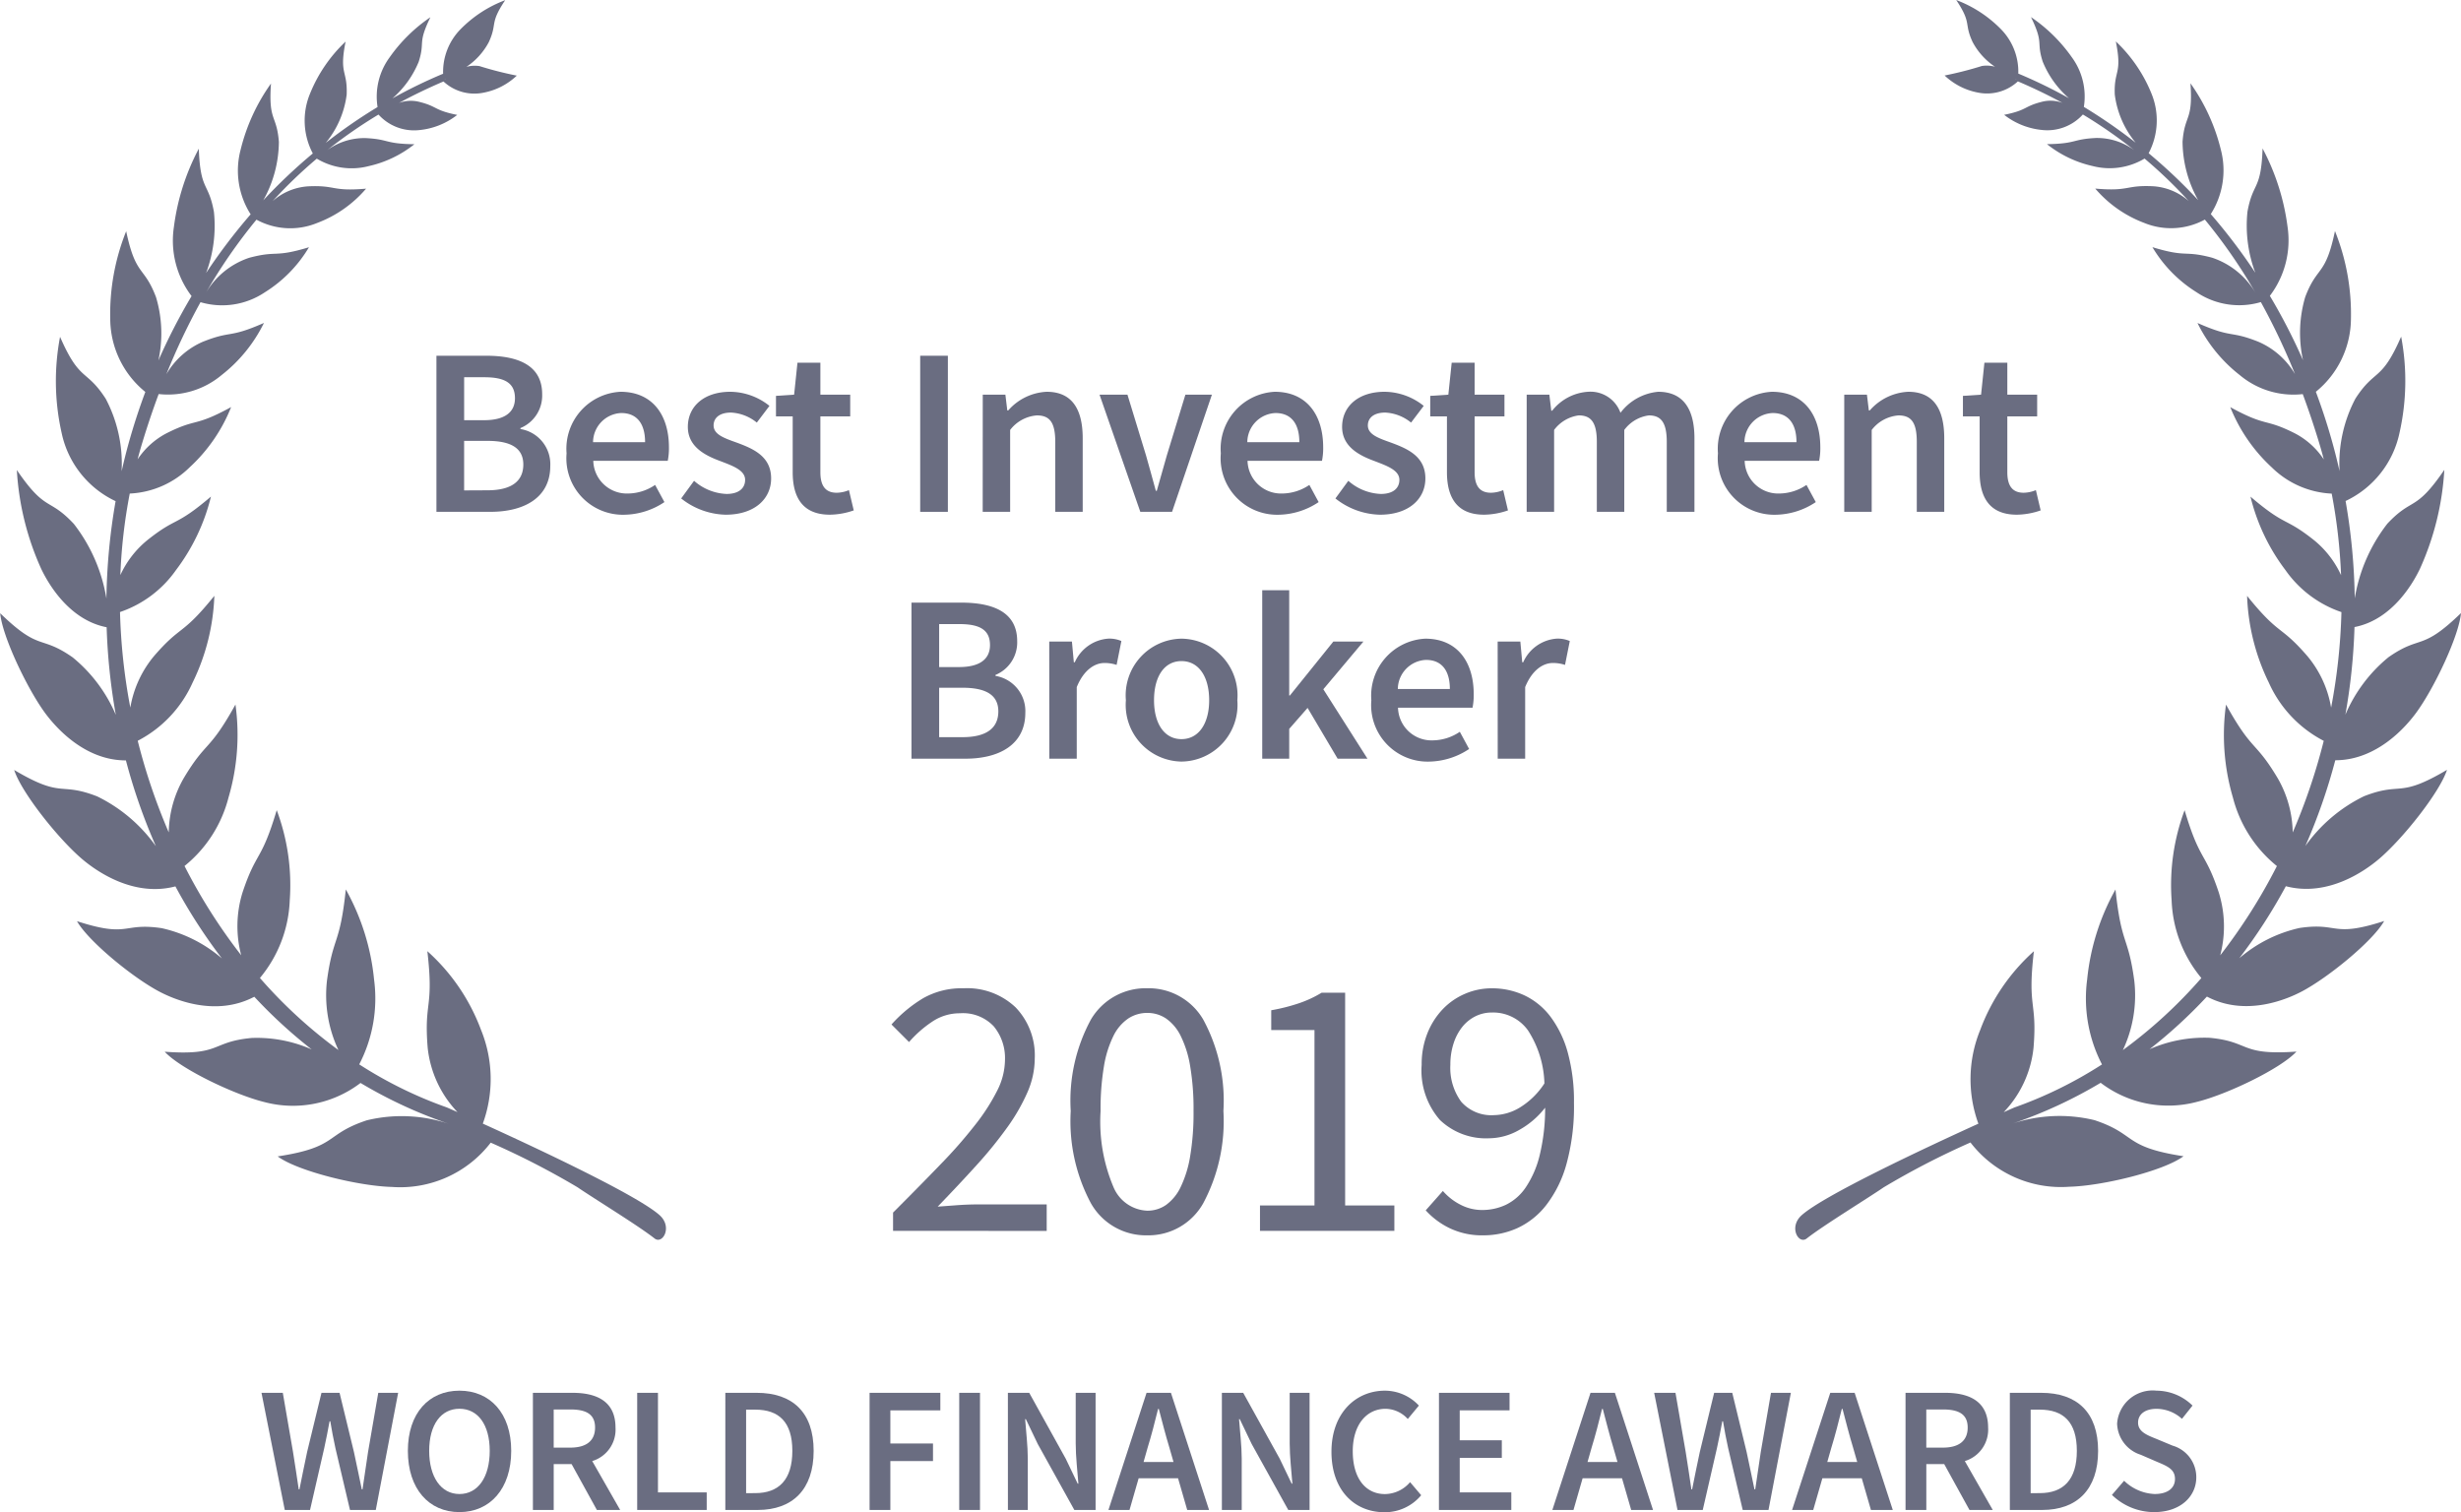
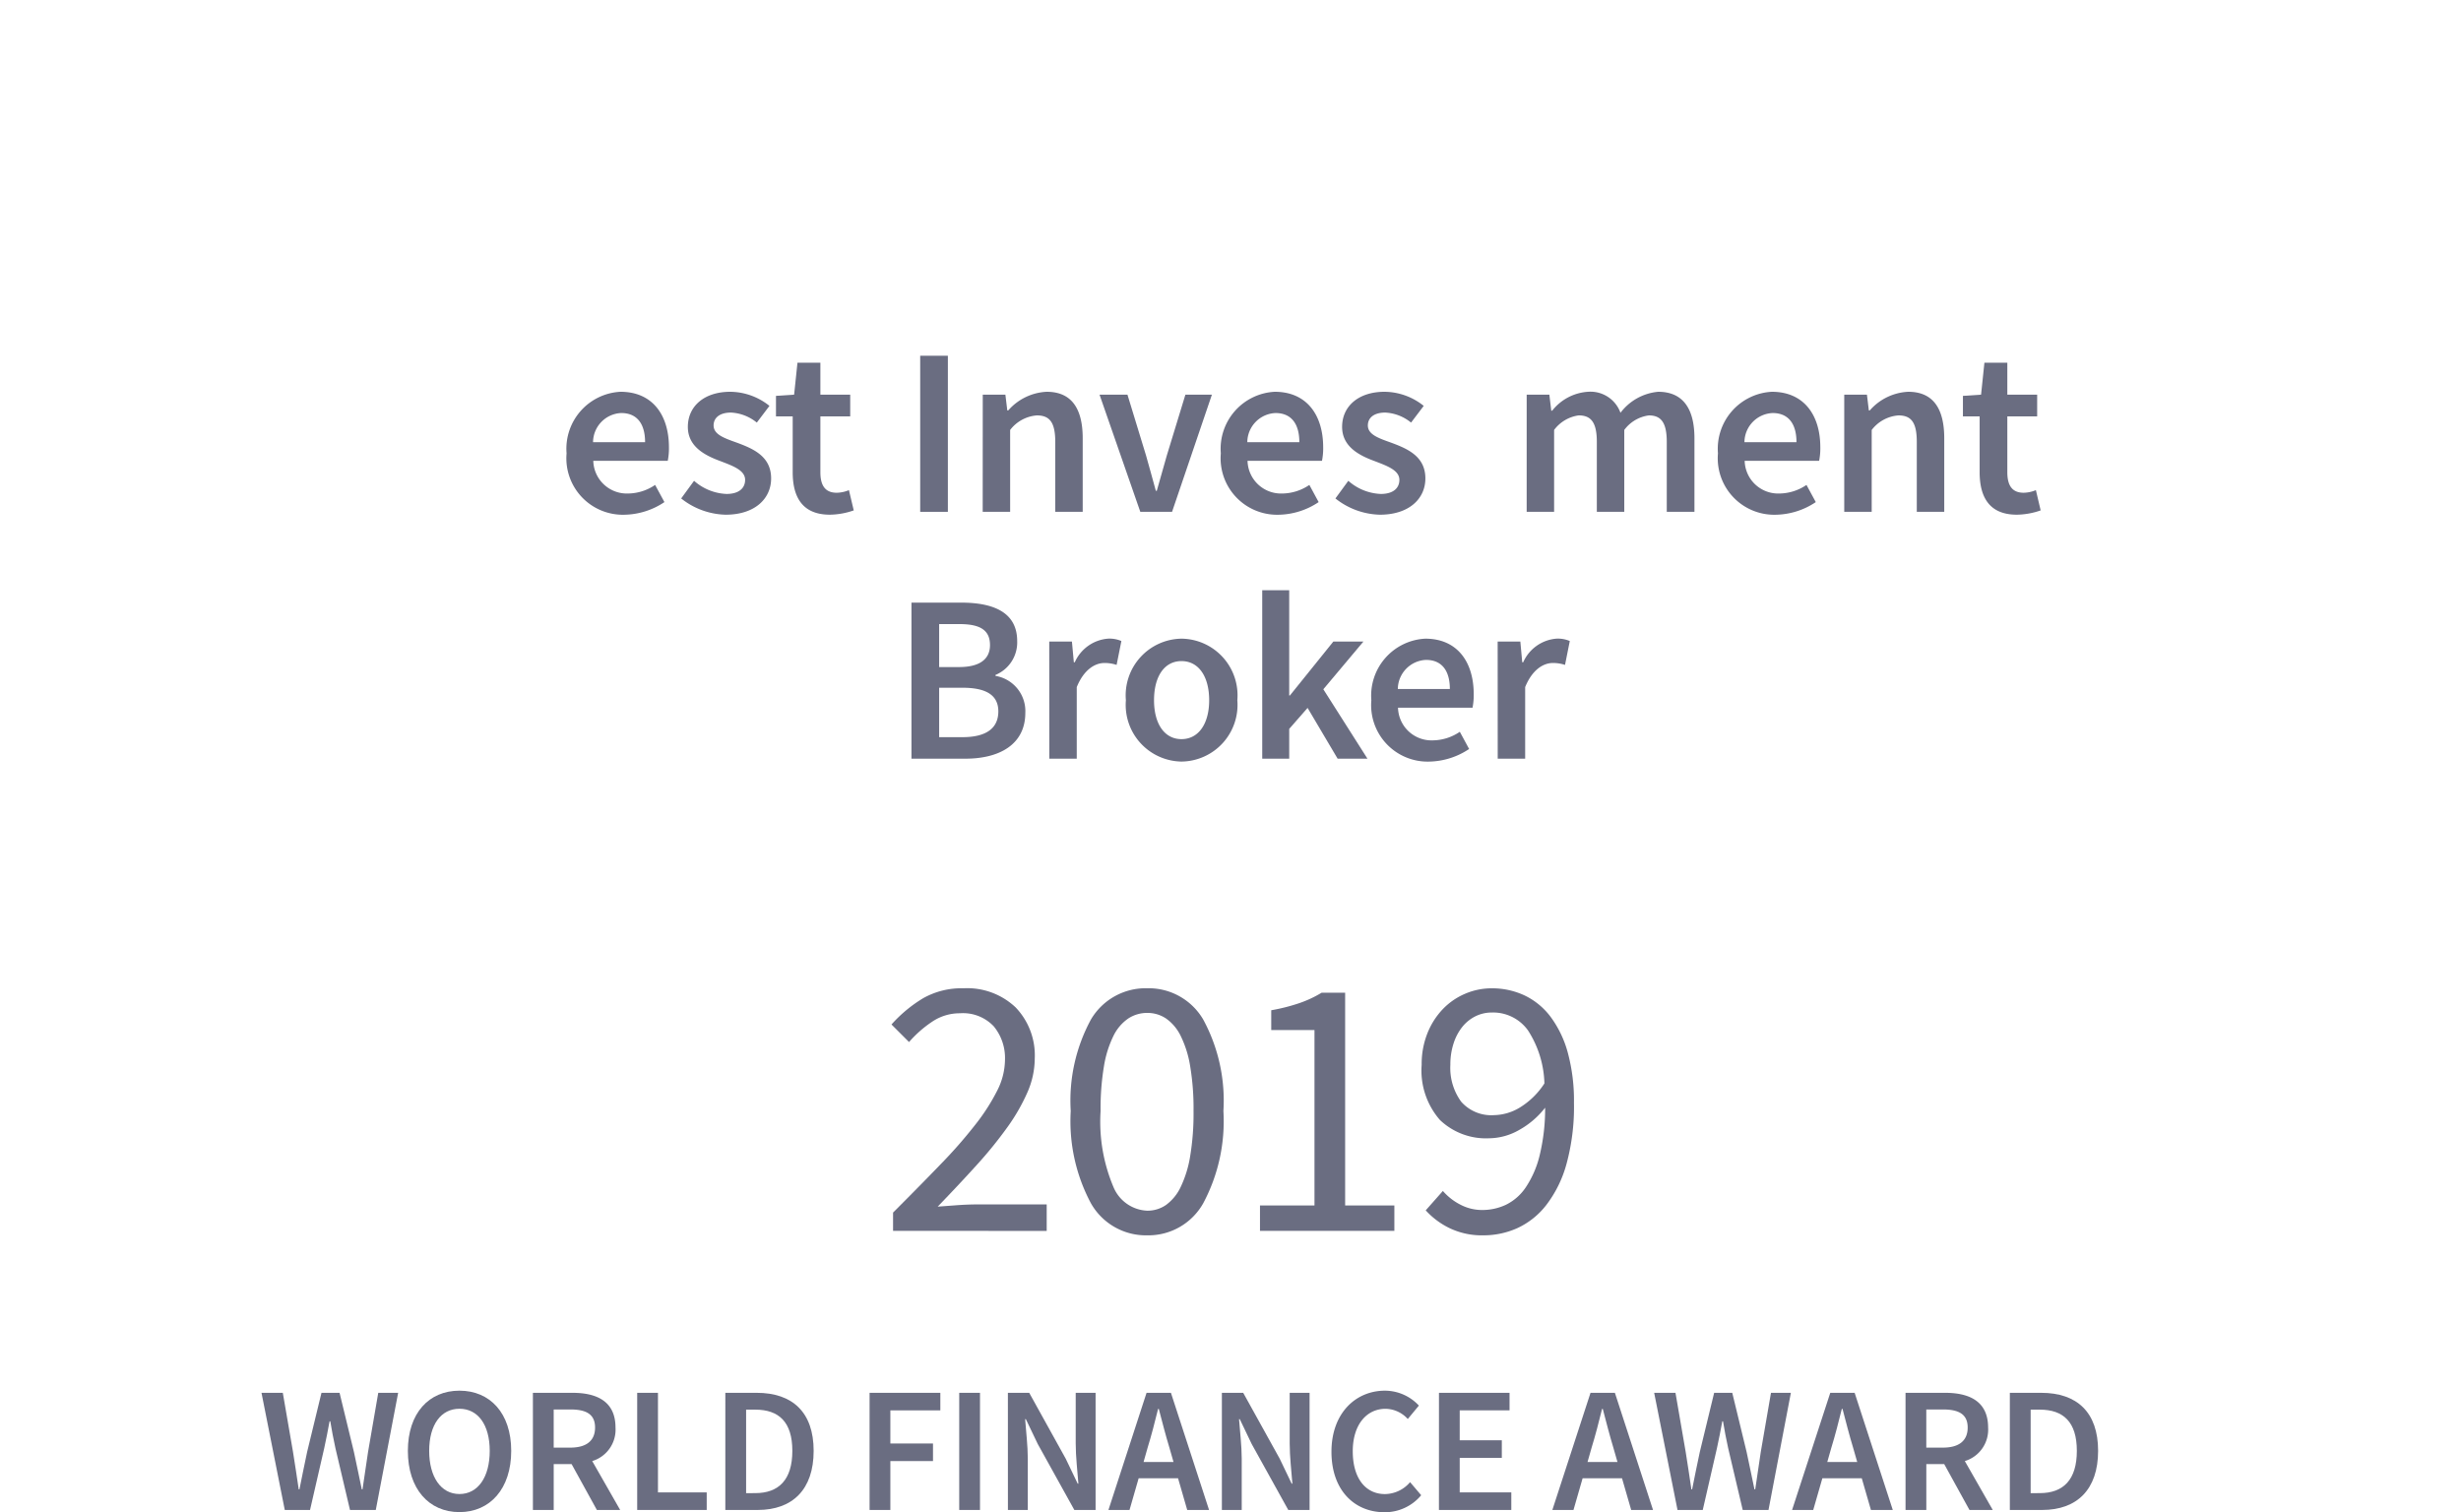
<svg xmlns="http://www.w3.org/2000/svg" width="165" height="101.383" viewBox="0 0 165 101.383">
  <defs>
    <style>
            .prefix__cls-1{isolation:isolate}.prefix__cls-2,.prefix__cls-3{fill:#6a6d81}.prefix__cls-3{fill-rule:evenodd}
        </style>
  </defs>
  <g id="prefix__Group_37303" data-name="Group 37303" transform="translate(-9473.515 -495.808)">
    <g id="prefix___2020" data-name="2020" transform="translate(9533.291 562.067)">
      <g id="prefix___2020-2" class="prefix__cls-1" data-name="2020-2">
        <g id="prefix__Group_37154" class="prefix__cls-1" data-name="Group 37154">
          <path id="prefix__Path_88977" d="M-596 305.725V304.5q1.8-1.8 3.2-3.252a31.947 31.947 0 0 0 2.353-2.691 13.437 13.437 0 0 0 1.451-2.277 4.628 4.628 0 0 0 .5-2.014 3.342 3.342 0 0 0-.751-2.252 2.834 2.834 0 0 0-2.277-.877 3.293 3.293 0 0 0-1.852.563 7.763 7.763 0 0 0-1.552 1.365l-1.177-1.177a9.181 9.181 0 0 1 2.128-1.764 5.237 5.237 0 0 1 2.7-.663 4.715 4.715 0 0 1 3.5 1.287 4.645 4.645 0 0 1 1.277 3.417 5.711 5.711 0 0 1-.488 2.265 12.8 12.8 0 0 1-1.351 2.352 28.264 28.264 0 0 1-2.052 2.528q-1.191 1.315-2.616 2.791l1.351-.1c.467-.032.91-.049 1.328-.049h4.629v1.777z" class="prefix__cls-2" data-name="Path 88977" transform="translate(596.1 -289.458)" />
          <path id="prefix__Path_88978" d="M-581.965 306.025a4.236 4.236 0 0 1-3.779-2.152 11.682 11.682 0 0 1-1.352-6.182 11.411 11.411 0 0 1 1.352-6.132 4.257 4.257 0 0 1 3.779-2.1 4.238 4.238 0 0 1 3.754 2.1 11.412 11.412 0 0 1 1.352 6.132 11.682 11.682 0 0 1-1.352 6.182 4.218 4.218 0 0 1-3.754 2.152zm0-1.652a2.173 2.173 0 0 0 1.263-.388 3.149 3.149 0 0 0 .977-1.2 7.536 7.536 0 0 0 .638-2.077 17.383 17.383 0 0 0 .225-3.016 17.156 17.156 0 0 0-.225-3 7.175 7.175 0 0 0-.638-2.04 3.069 3.069 0 0 0-.977-1.163 2.232 2.232 0 0 0-1.263-.376 2.3 2.3 0 0 0-1.277.376 3.01 3.01 0 0 0-.989 1.163 7.173 7.173 0 0 0-.638 2.04 17.168 17.168 0 0 0-.225 3 11.232 11.232 0 0 0 .863 5.094 2.564 2.564 0 0 0 2.266 1.587z" class="prefix__cls-2" data-name="Path 88978" transform="translate(599.108 -289.458)" />
          <path id="prefix__Path_88979" d="M-577.585 305.649v-1.7h3.654v-11.763h-2.9v-1.327a12.485 12.485 0 0 0 1.914-.488 7.614 7.614 0 0 0 1.463-.687h1.578v14.265h3.3v1.7z" class="prefix__cls-2" data-name="Path 88979" transform="translate(602.286 -289.383)" />
          <path id="prefix__Path_88980" d="M-565.333 306.025a5.011 5.011 0 0 1-2.24-.475 5.26 5.26 0 0 1-1.614-1.2l1.151-1.3a3.9 3.9 0 0 0 1.189.926 3.132 3.132 0 0 0 1.439.351 3.739 3.739 0 0 0 1.6-.351 3.411 3.411 0 0 0 1.327-1.165 6.64 6.64 0 0 0 .925-2.115 13.266 13.266 0 0 0 .376-3.229 5.743 5.743 0 0 1-1.752 1.5 4.131 4.131 0 0 1-2 .551 4.466 4.466 0 0 1-3.3-1.226 5.036 5.036 0 0 1-1.226-3.7 5.571 5.571 0 0 1 .375-2.089 5.035 5.035 0 0 1 1.014-1.614 4.512 4.512 0 0 1 1.5-1.051 4.5 4.5 0 0 1 1.814-.375 5.108 5.108 0 0 1 2.191.475 4.729 4.729 0 0 1 1.752 1.439 7.172 7.172 0 0 1 1.151 2.4 12.281 12.281 0 0 1 .414 3.366 14.562 14.562 0 0 1-.5 4.093 8 8 0 0 1-1.352 2.752 5.22 5.22 0 0 1-1.94 1.552 5.533 5.533 0 0 1-2.294.485zm.75-8.059a3.456 3.456 0 0 0 1.69-.5 5.2 5.2 0 0 0 1.665-1.626 6.9 6.9 0 0 0-1.1-3.554 2.878 2.878 0 0 0-2.428-1.2 2.453 2.453 0 0 0-1.089.249 2.639 2.639 0 0 0-.888.714 3.456 3.456 0 0 0-.587 1.114 4.54 4.54 0 0 0-.214 1.426 3.84 3.84 0 0 0 .726 2.477 2.69 2.69 0 0 0 2.225.899z" class="prefix__cls-2" data-name="Path 88980" transform="translate(604.999 -289.458)" />
        </g>
      </g>
    </g>
    <g id="prefix__Group_37025" data-name="Group 37025" transform="translate(9473.515 495.808)">
-       <path id="prefix__Path_87387" d="M-538.934 316.393a7.649 7.649 0 0 0 6.617 2.968c2.245-.056 6.338-1.059 7.666-2.046-4.094-.63-3.1-1.466-5.973-2.421a9.976 9.976 0 0 0-5.547.251 30.911 30.911 0 0 0 5.965-2.754 7.476 7.476 0 0 0 6.47 1.274c2.037-.507 5.606-2.227 6.658-3.367-3.832.275-3.062-.667-5.834-.925a9.13 9.13 0 0 0-4.016.767 33.11 33.11 0 0 0 3.845-3.53c2.648 1.4 5.467.127 6.357-.339 1.8-.95 4.785-3.4 5.529-4.728-3.537 1.147-3.015.073-5.673.467a9.282 9.282 0 0 0-4.044 2.033 36.165 36.165 0 0 0 3.123-4.833c2.9.763 5.438-1.143 6.229-1.812 1.612-1.361 4.1-4.5 4.577-5.991-3.3 1.956-2.99.766-5.563 1.769a10.4 10.4 0 0 0-3.936 3.343 38.681 38.681 0 0 0 2.008-5.754c2.86 0 4.812-2.355 5.406-3.16 1.225-1.658 2.892-5.188 3.022-6.708-2.691 2.609-2.656 1.418-4.865 2.963a10.085 10.085 0 0 0-2.886 3.85 40.2 40.2 0 0 0 .612-5.875c2.588-.5 3.985-3.063 4.392-3.918a18.658 18.658 0 0 0 1.63-6.622c-1.964 2.871-2.116 1.793-3.821 3.61a11.064 11.064 0 0 0-2.185 5.006 40.9 40.9 0 0 0-.614-6.528 6.54 6.54 0 0 0 3.617-4.579 15.848 15.848 0 0 0 .108-6.441c-1.337 3.071-1.748 2.112-3.067 4.157a9.33 9.33 0 0 0-1.062 4.859c-.135-.592-.281-1.186-.444-1.778-.331-1.211-.716-2.392-1.146-3.541a6.351 6.351 0 0 0 2.353-4.877 14.932 14.932 0 0 0-1.071-5.9c-.642 3.074-1.182 2.284-1.994 4.42a8.514 8.514 0 0 0-.148 4.242 39.351 39.351 0 0 0-2.223-4.317 6.161 6.161 0 0 0 1.185-4.635 15.366 15.366 0 0 0-1.673-5.248c-.1 2.867-.646 2.209-1.014 4.241a8.993 8.993 0 0 0 .527 4.094 38.055 38.055 0 0 0-2.986-3.934 5.463 5.463 0 0 0 .674-4.321 13 13 0 0 0-2.037-4.448c.18 2.565-.386 2.053-.53 3.912a8.119 8.119 0 0 0 1.046 3.92 36.052 36.052 0 0 0-3.319-3.144 4.726 4.726 0 0 0 .189-4 9.9 9.9 0 0 0-2.389-3.494c.447 2.227-.139 1.89-.071 3.561a6.3 6.3 0 0 0 1.4 3.227 35.425 35.425 0 0 0-3.473-2.4 4.444 4.444 0 0 0-.807-3.329 10.636 10.636 0 0 0-2.738-2.692c.886 1.82.34 1.6.788 2.99a6.485 6.485 0 0 0 1.761 2.452 33.518 33.518 0 0 0-3.4-1.654 4.068 4.068 0 0 0-1.169-2.984 8.287 8.287 0 0 0-2.992-1.948c1.069 1.6.5 1.532 1.1 2.818a4.588 4.588 0 0 0 1.5 1.656 2.075 2.075 0 0 0-.878-.052 24.031 24.031 0 0 1-2.5.638 4.431 4.431 0 0 0 2.241 1.146 3.043 3.043 0 0 0 2.671-.752q1.549.658 2.988 1.441a2.294 2.294 0 0 0-1.329-.084c-1.289.315-.982.566-2.58.885a4.876 4.876 0 0 0 2.51 1.013 3.213 3.213 0 0 0 2.768-1.035 32.291 32.291 0 0 1 3.441 2.389 4.242 4.242 0 0 0-2.555-.814c-1.633.08-1.27.384-3.293.414a7.544 7.544 0 0 0 3.06 1.467 4.553 4.553 0 0 0 3.483-.5 31.463 31.463 0 0 1 2.963 2.85 3.979 3.979 0 0 0-2.379-.994c-1.9-.091-1.538.358-3.89.156a8.041 8.041 0 0 0 3.278 2.3 4.741 4.741 0 0 0 4.07-.221 35.735 35.735 0 0 1 3.422 4.954 5.336 5.336 0 0 0-2.938-2.4c-1.937-.512-1.637.016-4-.706a8.964 8.964 0 0 0 2.966 3.027 5.131 5.131 0 0 0 4.305.656 44.421 44.421 0 0 1 2.289 4.827 5.261 5.261 0 0 0-2.437-2.16c-1.968-.786-1.7-.207-4.1-1.265a9.987 9.987 0 0 0 2.836 3.494 5.6 5.6 0 0 0 4.221 1.274q.58 1.563 1.089 3.234c.115.382.223.763.323 1.147a5.208 5.208 0 0 0-1.962-1.762c-2.053-1.03-1.808-.378-4.309-1.745a11.07 11.07 0 0 0 2.78 4.037 6.128 6.128 0 0 0 4.02 1.761 36.561 36.561 0 0 1 .628 5.467 6.5 6.5 0 0 0-1.8-2.335c-2.01-1.6-1.845-.859-4.274-2.93a13.41 13.41 0 0 0 2.349 4.931 7.543 7.543 0 0 0 3.749 2.811 39.267 39.267 0 0 1-.692 6.406 7.243 7.243 0 0 0-1.581-3.445c-1.853-2.149-1.841-1.31-4.052-4.048a14.337 14.337 0 0 0 1.459 5.819 8.119 8.119 0 0 0 3.681 3.9 40.324 40.324 0 0 1-2.081 6.142 7.491 7.491 0 0 0-1.011-3.645c-1.529-2.557-1.668-1.7-3.461-4.928a14.844 14.844 0 0 0 .464 6.237 8.661 8.661 0 0 0 2.948 4.589 37.261 37.261 0 0 1-3.8 5.986 7.618 7.618 0 0 0-.1-4.224c-.93-2.792-1.246-2.009-2.288-5.507a14.332 14.332 0 0 0-.871 6.039 8.637 8.637 0 0 0 1.994 5.214 32.162 32.162 0 0 1-5.262 4.832 8.621 8.621 0 0 0 .764-4.663c-.416-3.056-.859-2.311-1.259-6.106a15.461 15.461 0 0 0-1.9 6.037 9.635 9.635 0 0 0 .994 5.693 28.107 28.107 0 0 1-5.873 2.886c-.019.008-.284.124-.715.315a7.338 7.338 0 0 0 2-4.33c.256-3.156-.43-2.579.023-6.461a13.291 13.291 0 0 0-3.6 5.282 8.709 8.709 0 0 0-.121 6.28c-3.674 1.67-10.383 4.82-11.852 6.141-.886.794-.2 1.985.344 1.556 1.078-.851 4.032-2.658 5.16-3.43a53.4 53.4 0 0 1 5.818-3.006zm3.06-71.3l.008.023-.056-.047z" class="prefix__cls-3" data-name="Path 87387" transform="translate(671.047 -239.792)" />
-       <path id="prefix__Path_87388" d="M-602.188 319.393c1.13.772 4.085 2.579 5.163 3.43.542.43 1.227-.763.344-1.556-1.47-1.322-8.179-4.472-11.855-6.141a8.728 8.728 0 0 0-.119-6.28 13.293 13.293 0 0 0-3.6-5.282c.451 3.882-.235 3.3.021 6.461a7.364 7.364 0 0 0 2 4.33c-.43-.191-.694-.307-.715-.315a28.109 28.109 0 0 1-5.873-2.886 9.594 9.594 0 0 0 .994-5.693 15.454 15.454 0 0 0-1.894-6.037c-.4 3.8-.844 3.052-1.262 6.106a8.633 8.633 0 0 0 .767 4.663 32.113 32.113 0 0 1-5.263-4.832 8.631 8.631 0 0 0 2-5.214 14.3 14.3 0 0 0-.874-6.039c-1.041 3.494-1.355 2.711-2.288 5.507a7.631 7.631 0 0 0-.093 4.224 37.186 37.186 0 0 1-3.8-5.986 8.641 8.641 0 0 0 2.948-4.589 14.866 14.866 0 0 0 .467-6.237c-1.793 3.231-1.932 2.371-3.463 4.928a7.51 7.51 0 0 0-1.01 3.645 40.4 40.4 0 0 1-2.08-6.142 8.122 8.122 0 0 0 3.679-3.9 14.342 14.342 0 0 0 1.458-5.819c-2.208 2.738-2.2 1.9-4.052 4.048a7.279 7.279 0 0 0-1.581 3.445 39.58 39.58 0 0 1-.692-6.406 7.548 7.548 0 0 0 3.751-2.811 13.423 13.423 0 0 0 2.347-4.931c-2.431 2.071-2.264 1.325-4.275 2.93a6.5 6.5 0 0 0-1.8 2.335 36.01 36.01 0 0 1 .63-5.467 6.123 6.123 0 0 0 4.018-1.761 11.015 11.015 0 0 0 2.779-4.037c-2.5 1.367-2.255.715-4.309 1.745a5.22 5.22 0 0 0-1.962 1.762c.1-.386.208-.767.324-1.147q.508-1.673 1.09-3.234a5.6 5.6 0 0 0 4.22-1.274 10.019 10.019 0 0 0 2.838-3.494c-2.4 1.058-2.133.479-4.105 1.265a5.249 5.249 0 0 0-2.437 2.171 43.809 43.809 0 0 1 2.289-4.827 5.132 5.132 0 0 0 4.305-.658 8.945 8.945 0 0 0 2.967-3.027c-2.372.722-2.075.195-4.005.707a5.318 5.318 0 0 0-2.936 2.4 35.856 35.856 0 0 1 3.419-4.955 4.74 4.74 0 0 0 4.072.221 8.015 8.015 0 0 0 3.278-2.3c-2.351.2-1.984-.245-3.89-.156a3.983 3.983 0 0 0-2.377.994 31.637 31.637 0 0 1 2.963-2.85 4.538 4.538 0 0 0 3.482.5 7.565 7.565 0 0 0 3.063-1.467c-2.027-.029-1.661-.334-3.293-.412a4.236 4.236 0 0 0-2.556.812 32.158 32.158 0 0 1 3.441-2.389 3.214 3.214 0 0 0 2.767 1.037 4.883 4.883 0 0 0 2.511-1.014c-1.6-.319-1.294-.57-2.581-.883a2.288 2.288 0 0 0-1.327.083q1.441-.781 2.987-1.441a3.045 3.045 0 0 0 2.67.754 4.434 4.434 0 0 0 2.245-1.147 23.679 23.679 0 0 1-2.5-.638 2.077 2.077 0 0 0-.878.052 4.568 4.568 0 0 0 1.5-1.656c.592-1.286.029-1.219 1.1-2.816a8.257 8.257 0 0 0-2.992 1.946 4.088 4.088 0 0 0-1.17 2.986 33.23 33.23 0 0 0-3.4 1.654 6.54 6.54 0 0 0 1.762-2.452c.448-1.393-.1-1.171.786-2.99a10.619 10.619 0 0 0-2.736 2.691 4.447 4.447 0 0 0-.807 3.33 34.565 34.565 0 0 0-3.471 2.4 6.349 6.349 0 0 0 1.4-3.228c.064-1.669-.518-1.334-.072-3.561a9.9 9.9 0 0 0-2.389 3.5 4.713 4.713 0 0 0 .191 4 36.283 36.283 0 0 0-3.322 3.144 8.121 8.121 0 0 0 1.047-3.918c-.144-1.858-.711-1.347-.53-3.912a12.913 12.913 0 0 0-2.038 4.447 5.453 5.453 0 0 0 .675 4.321 38.313 38.313 0 0 0-2.987 3.934 9.008 9.008 0 0 0 .526-4.094c-.365-2.03-.912-1.373-1.015-4.24a15.355 15.355 0 0 0-1.67 5.247 6.146 6.146 0 0 0 1.185 4.635 39.758 39.758 0 0 0-2.224 4.318 8.474 8.474 0 0 0-.16-4.248c-.811-2.136-1.351-1.346-2-4.42a14.92 14.92 0 0 0-1.069 5.9 6.342 6.342 0 0 0 2.353 4.877q-.644 1.721-1.147 3.539c-.163.592-.308 1.186-.444 1.78a9.331 9.331 0 0 0-1.062-4.859c-1.319-2.045-1.728-1.086-3.064-4.157a15.848 15.848 0 0 0 .105 6.441 6.547 6.547 0 0 0 3.618 4.579 41.169 41.169 0 0 0-.616 6.528 11.049 11.049 0 0 0-2.184-5.005c-1.7-1.817-1.856-.739-3.821-3.61a18.656 18.656 0 0 0 1.632 6.621c.407.855 1.8 3.418 4.389 3.92a40.411 40.411 0 0 0 .615 5.875 10.082 10.082 0 0 0-2.888-3.852c-2.208-1.545-2.175-.352-4.863-2.962.129 1.52 1.8 5.05 3.022 6.706.6.807 2.549 3.163 5.406 3.16a38.624 38.624 0 0 0 2.01 5.754 10.43 10.43 0 0 0-3.938-3.342c-2.571-1-2.263.187-5.563-1.77.479 1.5 2.967 4.631 4.579 5.993.79.667 3.33 2.575 6.23 1.812a36.254 36.254 0 0 0 3.12 4.833 9.252 9.252 0 0 0-4.044-2.033c-2.658-.392-2.133.679-5.674-.467.746 1.326 3.725 3.778 5.531 4.727.888.466 3.7 1.74 6.357.34a33.1 33.1 0 0 0 3.845 3.53 9.117 9.117 0 0 0-4.017-.767c-2.772.257-2 1.2-5.835.923 1.054 1.143 4.623 2.862 6.661 3.369a7.47 7.47 0 0 0 6.468-1.275 31.015 31.015 0 0 0 5.967 2.755 9.951 9.951 0 0 0-5.547-.251c-2.875.955-1.88 1.792-5.974 2.42 1.329.989 5.42 1.992 7.666 2.048a7.653 7.653 0 0 0 6.617-2.97 53.492 53.492 0 0 1 5.818 2.991zm-8.842-74.333l-.056.045.007-.023z" class="prefix__cls-3" data-name="Path 87388" transform="translate(640.907 -239.79)" />
-     </g>
+       </g>
    <g id="prefix__Group_37256" data-name="Group 37256" transform="translate(9502.776 519.66)">
-       <path id="prefix__Path_88981" d="M-618.973 257.671h3.345c2.16 0 3.744.656 3.744 2.577a2.359 2.359 0 0 1-1.456 2.272v.064a2.388 2.388 0 0 1 2 2.479c0 2.1-1.712 3.072-4.016 3.072h-3.617zm3.185 4.321c1.456 0 2.08-.576 2.08-1.473 0-1.023-.687-1.407-2.048-1.407h-1.359v2.88zm.24 4.7c1.536 0 2.4-.56 2.4-1.728 0-1.1-.833-1.585-2.4-1.585h-1.568v3.321z" class="prefix__cls-2" data-name="Path 88981" transform="translate(618.973 -257.671)" />
      <path id="prefix__Path_88982" d="M-612.433 263.611a3.824 3.824 0 0 1 3.615-4.129c2.129 0 3.249 1.537 3.249 3.729a4.293 4.293 0 0 1-.08.9h-4.992a2.25 2.25 0 0 0 2.321 2.192 3.283 3.283 0 0 0 1.824-.576l.624 1.151a4.96 4.96 0 0 1-2.69.848 3.788 3.788 0 0 1-3.871-4.115zm5.264-.752c0-1.215-.528-1.952-1.6-1.952a1.971 1.971 0 0 0-1.888 1.952z" class="prefix__cls-2" data-name="Path 88982" transform="translate(621.158 -257.066)" />
      <path id="prefix__Path_88983" d="M-606.673 266.634l.864-1.183a3.494 3.494 0 0 0 2.176.881c.847 0 1.247-.4 1.247-.945 0-.655-.848-.945-1.68-1.265-1.039-.383-2.16-.975-2.16-2.287 0-1.377 1.089-2.353 2.847-2.353a4.254 4.254 0 0 1 2.625.945l-.848 1.121a2.966 2.966 0 0 0-1.728-.672c-.784 0-1.169.368-1.169.863 0 .624.752.864 1.6 1.169 1.073.4 2.257.912 2.257 2.384 0 1.343-1.073 2.432-3.056 2.432a4.971 4.971 0 0 1-2.975-1.09z" class="prefix__cls-2" data-name="Path 88983" transform="translate(623.082 -257.066)" />
      <path id="prefix__Path_88984" d="M-600.788 265.363v-3.743h-1.121v-1.375l1.217-.081.224-2.144h1.536v2.144h2v1.457h-2v3.743c0 .929.352 1.377 1.1 1.377a2.241 2.241 0 0 0 .815-.176l.322 1.359a5.028 5.028 0 0 1-1.6.288c-1.821-.001-2.493-1.153-2.493-2.849z" class="prefix__cls-2" data-name="Path 88984" transform="translate(624.674 -257.555)" />
      <path id="prefix__Path_88985" d="M-594.661 257.671h1.856v10.465h-1.856z" class="prefix__cls-2" data-name="Path 88985" transform="translate(627.095 -257.671)" />
      <path id="prefix__Path_88986" d="M-591.517 259.674H-590l.128 1.057h.064a3.648 3.648 0 0 1 2.576-1.249c1.68 0 2.416 1.137 2.416 3.12v4.928h-1.84v-4.688c0-1.3-.368-1.776-1.233-1.776a2.493 2.493 0 0 0-1.792.975v5.488h-1.84z" class="prefix__cls-2" data-name="Path 88986" transform="translate(628.146 -257.066)" />
      <path id="prefix__Path_88987" d="M-585.648 259.626h1.872l1.247 4.081c.208.767.448 1.568.656 2.367h.064c.224-.8.448-1.6.672-2.367l1.247-4.081h1.777l-2.672 7.856h-2.129z" class="prefix__cls-2" data-name="Path 88987" transform="translate(630.106 -257.018)" />
      <path id="prefix__Path_88988" d="M-579.553 263.611a3.824 3.824 0 0 1 3.615-4.129c2.129 0 3.248 1.537 3.248 3.729a4.294 4.294 0 0 1-.08.9h-4.992a2.249 2.249 0 0 0 2.32 2.192 3.283 3.283 0 0 0 1.825-.576l.623 1.151a4.956 4.956 0 0 1-2.688.848 3.787 3.787 0 0 1-3.871-4.115zm5.264-.752c0-1.215-.528-1.952-1.6-1.952a1.973 1.973 0 0 0-1.888 1.952z" class="prefix__cls-2" data-name="Path 88988" transform="translate(632.143 -257.066)" />
      <path id="prefix__Path_88989" d="M-573.793 266.634l.864-1.183a3.491 3.491 0 0 0 2.175.881c.848 0 1.249-.4 1.249-.945 0-.655-.849-.945-1.68-1.265-1.041-.383-2.16-.975-2.16-2.287 0-1.377 1.089-2.353 2.847-2.353a4.255 4.255 0 0 1 2.625.945l-.849 1.121a2.966 2.966 0 0 0-1.728-.672c-.784 0-1.169.368-1.169.863 0 .624.751.864 1.6 1.169 1.073.4 2.257.912 2.257 2.384 0 1.343-1.073 2.432-3.056 2.432a4.971 4.971 0 0 1-2.975-1.09z" class="prefix__cls-2" data-name="Path 88989" transform="translate(634.067 -257.066)" />
-       <path id="prefix__Path_88990" d="M-567.908 265.363v-3.743h-1.121v-1.375l1.215-.081.224-2.144h1.537v2.144h2v1.457h-2v3.743c0 .929.351 1.377 1.1 1.377a2.254 2.254 0 0 0 .816-.176l.32 1.359a5.019 5.019 0 0 1-1.6.288c-1.82-.001-2.491-1.153-2.491-2.849z" class="prefix__cls-2" data-name="Path 88990" transform="translate(635.659 -257.555)" />
      <path id="prefix__Path_88991" d="M-564.181 259.674h1.52l.128 1.073h.064a3.323 3.323 0 0 1 2.4-1.265 2.136 2.136 0 0 1 2.176 1.409 3.57 3.57 0 0 1 2.528-1.409c1.665 0 2.432 1.137 2.432 3.12v4.928h-1.856v-4.688c0-1.3-.384-1.776-1.2-1.776a2.446 2.446 0 0 0-1.649.975v5.488h-1.84v-4.688c0-1.3-.384-1.776-1.215-1.776a2.479 2.479 0 0 0-1.649.975v5.488h-1.84z" class="prefix__cls-2" data-name="Path 88991" transform="translate(637.278 -257.066)" />
      <path id="prefix__Path_88992" d="M-554.569 263.611a3.824 3.824 0 0 1 3.615-4.129c2.128 0 3.248 1.537 3.248 3.729a4.294 4.294 0 0 1-.08.9h-4.992a2.249 2.249 0 0 0 2.32 2.192 3.28 3.28 0 0 0 1.824-.576l.624 1.151a4.956 4.956 0 0 1-2.688.848 3.787 3.787 0 0 1-3.871-4.115zm5.264-.752c0-1.215-.528-1.952-1.6-1.952a1.973 1.973 0 0 0-1.888 1.952z" class="prefix__cls-2" data-name="Path 88992" transform="translate(640.49 -257.066)" />
      <path id="prefix__Path_88993" d="M-548.222 259.674h1.521l.128 1.057h.064a3.646 3.646 0 0 1 2.576-1.249c1.68 0 2.416 1.137 2.416 3.12v4.928h-1.841v-4.688c0-1.3-.367-1.776-1.231-1.776a2.491 2.491 0 0 0-1.792.975v5.488h-1.841z" class="prefix__cls-2" data-name="Path 88993" transform="translate(642.61 -257.066)" />
      <path id="prefix__Path_88994" d="M-541.137 265.363v-3.743h-1.121v-1.375l1.217-.081.224-2.144h1.536v2.144h2v1.457h-2v3.743c0 .929.352 1.377 1.1 1.377a2.246 2.246 0 0 0 .815-.176l.32 1.359a5.011 5.011 0 0 1-1.6.288c-1.819-.001-2.491-1.153-2.491-2.849z" class="prefix__cls-2" data-name="Path 88994" transform="translate(644.603 -257.555)" />
      <path id="prefix__Path_88995" d="M-595.1 270.079h3.343c2.16 0 3.745.655 3.745 2.576a2.36 2.36 0 0 1-1.455 2.272v.064a2.39 2.39 0 0 1 2 2.48c0 2.1-1.712 3.071-4.017 3.071h-3.616zm3.185 4.32c1.456 0 2.08-.576 2.08-1.473 0-1.023-.688-1.408-2.048-1.408h-1.361v2.88zm.239 4.7c1.537 0 2.4-.56 2.4-1.728 0-1.1-.831-1.585-2.4-1.585h-1.568v3.314z" class="prefix__cls-2" data-name="Path 88995" transform="translate(626.949 -253.526)" />
      <path id="prefix__Path_88996" d="M-588.175 272.082h1.52l.128 1.391h.064a2.67 2.67 0 0 1 2.224-1.584 2 2 0 0 1 .9.16l-.32 1.6a2.567 2.567 0 0 0-.816-.128c-.623 0-1.375.432-1.856 1.616v4.8h-1.84z" class="prefix__cls-2" data-name="Path 88996" transform="translate(629.262 -252.921)" />
      <path id="prefix__Path_88997" d="M-584.324 276.018a3.8 3.8 0 0 1 3.729-4.128 3.8 3.8 0 0 1 3.743 4.128 3.8 3.8 0 0 1-3.743 4.112 3.8 3.8 0 0 1-3.729-4.112zm5.584 0c0-1.585-.7-2.624-1.856-2.624s-1.841 1.039-1.841 2.624c0 1.568.69 2.608 1.841 2.608s1.856-1.041 1.856-2.608z" class="prefix__cls-2" data-name="Path 88997" transform="translate(630.549 -252.921)" />
      <path id="prefix__Path_88998" d="M-577.472 269.455h1.809v7.056h.048l2.912-3.615h2.016l-2.688 3.2 2.96 4.656h-2l-2.016-3.407-1.231 1.407v2h-1.809z" class="prefix__cls-2" data-name="Path 88998" transform="translate(632.838 -253.734)" />
      <path id="prefix__Path_88999" d="M-571.988 276.018a3.823 3.823 0 0 1 3.617-4.128c2.128 0 3.247 1.536 3.247 3.727a4.4 4.4 0 0 1-.079.9h-4.997a2.249 2.249 0 0 0 2.32 2.192 3.282 3.282 0 0 0 1.824-.576l.624 1.153a4.968 4.968 0 0 1-2.688.847 3.788 3.788 0 0 1-3.868-4.115zm5.264-.752c0-1.215-.527-1.952-1.6-1.952a1.973 1.973 0 0 0-1.888 1.952z" class="prefix__cls-2" data-name="Path 88999" transform="translate(634.67 -252.921)" />
      <path id="prefix__Path_89000" d="M-565.64 272.082h1.52l.128 1.391h.064a2.671 2.671 0 0 1 2.224-1.584 2 2 0 0 1 .9.16l-.32 1.6a2.567 2.567 0 0 0-.816-.128c-.623 0-1.375.432-1.856 1.616v4.8h-1.84z" class="prefix__cls-2" data-name="Path 89000" transform="translate(636.791 -252.921)" />
    </g>
    <g id="prefix__Group_37257" data-name="Group 37257" transform="translate(9491.047 589.049)">
      <path id="prefix__Path_89001" d="M-627.766 309.791h1.429l.684 3.962c.132.842.264 1.682.384 2.511h.048c.168-.828.336-1.682.515-2.511l.962-3.962h1.213l.962 3.962c.18.818.348 1.67.528 2.511h.048c.12-.84.252-1.682.372-2.511l.684-3.962h1.334l-1.5 7.854h-1.729l-.974-4.132c-.131-.612-.252-1.213-.347-1.813h-.049c-.108.6-.227 1.2-.36 1.813l-.949 4.132h-1.694z" class="prefix__cls-2" data-name="Path 89001" transform="translate(627.766 -309.647)" />
      <path id="prefix__Path_89002" d="M-620.41 313.719c0-2.535 1.417-4.036 3.459-4.036s3.47 1.5 3.47 4.036-1.417 4.106-3.47 4.106-3.459-1.561-3.459-4.106zm5.488 0c0-1.754-.792-2.823-2.029-2.823s-2.03 1.069-2.03 2.823.792 2.894 2.03 2.894 2.029-1.129 2.029-2.894z" class="prefix__cls-2" data-name="Path 89002" transform="translate(630.224 -309.683)" />
      <path id="prefix__Path_89003" d="M-614.126 309.791h2.655c1.634 0 2.883.576 2.883 2.329a2.2 2.2 0 0 1-1.561 2.247l1.873 3.278h-1.561l-1.694-3.074h-1.2v3.074h-1.394zm2.511 3.674c1.07 0 1.657-.456 1.657-1.345s-.587-1.213-1.657-1.213h-1.117v2.557z" class="prefix__cls-2" data-name="Path 89003" transform="translate(632.323 -309.647)" />
      <path id="prefix__Path_89004" d="M-608.885 309.791h1.393v6.677h3.268v1.177h-4.661z" class="prefix__cls-2" data-name="Path 89004" transform="translate(634.074 -309.647)" />
      <path id="prefix__Path_89005" d="M-604.455 309.791h2.1c2.4 0 3.821 1.3 3.821 3.892s-1.418 3.962-3.747 3.962h-2.175zm2.005 6.725c1.585 0 2.487-.9 2.487-2.834s-.9-2.763-2.487-2.763h-.612v5.6z" class="prefix__cls-2" data-name="Path 89005" transform="translate(635.554 -309.647)" />
      <path id="prefix__Path_89006" d="M-597.206 309.791h4.744v1.177h-3.351v2.221h2.859v1.178h-2.859v3.278h-1.393z" class="prefix__cls-2" data-name="Path 89006" transform="translate(637.976 -309.647)" />
      <path id="prefix__Path_89007" d="M-592.7 309.791h1.393v7.854h-1.393z" class="prefix__cls-2" data-name="Path 89007" transform="translate(639.48 -309.647)" />
      <path id="prefix__Path_89008" d="M-590.255 309.791h1.43l2.449 4.42.8 1.669h.048c-.06-.806-.18-1.8-.18-2.679v-3.41h1.333v7.854h-1.425l-2.451-4.42-.8-1.669h-.048c.059.828.179 1.777.179 2.655v3.434h-1.333z" class="prefix__cls-2" data-name="Path 89008" transform="translate(640.298 -309.647)" />
      <path id="prefix__Path_89009" d="M-582.645 309.791h1.634l2.557 7.854h-1.465l-.614-2.125h-2.642l-.612 2.125h-1.413zm-.2 4.636h2.007l-.276-.962c-.253-.829-.482-1.729-.71-2.594h-.048c-.216.876-.444 1.765-.7 2.594z" class="prefix__cls-2" data-name="Path 89009" transform="translate(641.985 -309.647)" />
      <path id="prefix__Path_89010" d="M-579.5 309.791h1.43l2.449 4.42.8 1.669h.048c-.06-.806-.18-1.8-.18-2.679v-3.41h1.333v7.854h-1.429l-2.451-4.42-.8-1.669h-.049c.06.828.18 1.777.18 2.655v3.434h-1.331z" class="prefix__cls-2" data-name="Path 89010" transform="translate(643.89 -309.647)" />
      <path id="prefix__Path_89011" d="M-573.994 313.777c0-2.569 1.61-4.094 3.591-4.094a3.121 3.121 0 0 1 2.271 1l-.745.9a2.05 2.05 0 0 0-1.489-.684c-1.286 0-2.2 1.081-2.2 2.847 0 1.789.84 2.87 2.161 2.87a2.24 2.24 0 0 0 1.682-.8l.745.877a3.171 3.171 0 0 1-2.475 1.141c-1.979-.009-3.541-1.45-3.541-4.057z" class="prefix__cls-2" data-name="Path 89011" transform="translate(645.731 -309.683)" />
      <path id="prefix__Path_89012" d="M-568.591 309.791h4.732v1.177h-3.341v2.005h2.823v1.178h-2.823v2.317h3.459v1.177h-4.852z" class="prefix__cls-2" data-name="Path 89012" transform="translate(647.536 -309.647)" />
      <path id="prefix__Path_89013" d="M-560.334 309.791h1.634l2.557 7.854h-1.465l-.614-2.125h-2.642l-.612 2.125h-1.417zm-.2 4.636h2.006l-.276-.962c-.252-.829-.48-1.729-.708-2.594h-.048c-.216.876-.444 1.765-.7 2.594z" class="prefix__cls-2" data-name="Path 89013" transform="translate(649.44 -309.647)" />
      <path id="prefix__Path_89014" d="M-557.776 309.791h1.429l.684 3.962c.132.842.264 1.682.384 2.511h.048c.168-.828.336-1.682.516-2.511l.961-3.962h1.214l.961 3.962c.18.818.348 1.67.528 2.511h.051c.12-.84.252-1.682.372-2.511l.684-3.962h1.334l-1.5 7.854h-1.729l-.973-4.132c-.132-.612-.254-1.213-.348-1.813h-.048c-.108.6-.228 1.2-.361 1.813l-.949 4.132h-1.693z" class="prefix__cls-2" data-name="Path 89014" transform="translate(651.149 -309.647)" />
      <path id="prefix__Path_89015" d="M-548.285 309.791h1.634l2.557 7.854h-1.465l-.614-2.125h-2.642l-.612 2.125h-1.418zm-.2 4.636h2.006l-.276-.962c-.253-.829-.48-1.729-.708-2.594h-.048c-.217.876-.444 1.765-.7 2.594z" class="prefix__cls-2" data-name="Path 89015" transform="translate(653.465 -309.647)" />
      <path id="prefix__Path_89016" d="M-545.143 309.791h2.654c1.633 0 2.883.576 2.883 2.329a2.2 2.2 0 0 1-1.562 2.247l1.873 3.278h-1.561l-1.693-3.074h-1.2v3.074h-1.393zm2.509 3.674c1.069 0 1.658-.456 1.658-1.345s-.59-1.213-1.658-1.213h-1.117v2.557z" class="prefix__cls-2" data-name="Path 89016" transform="translate(655.369 -309.647)" />
      <path id="prefix__Path_89017" d="M-539.9 309.791h2.1c2.4 0 3.818 1.3 3.818 3.892s-1.417 3.962-3.746 3.962h-2.172zm2.007 6.725c1.585 0 2.485-.9 2.485-2.834s-.9-2.763-2.485-2.763h-.612v5.6z" class="prefix__cls-2" data-name="Path 89017" transform="translate(657.12 -309.647)" />
-       <path id="prefix__Path_89018" d="M-534.77 316.672l.816-.949a3.123 3.123 0 0 0 2.041.889c.889 0 1.37-.4 1.37-1.009 0-.648-.5-.854-1.214-1.154l-1.081-.468a2.264 2.264 0 0 1-1.586-2.089 2.39 2.39 0 0 1 2.644-2.209 3.471 3.471 0 0 1 2.413 1l-.708.889a2.561 2.561 0 0 0-1.705-.672c-.746 0-1.238.348-1.238.925 0 .612.6.84 1.25 1.1l1.067.444a2.2 2.2 0 0 1 1.586 2.127c0 1.273-1.057 2.329-2.822 2.329a4.069 4.069 0 0 1-2.833-1.153z" class="prefix__cls-2" data-name="Path 89018" transform="translate(658.835 -309.683)" />
    </g>
  </g>
</svg>